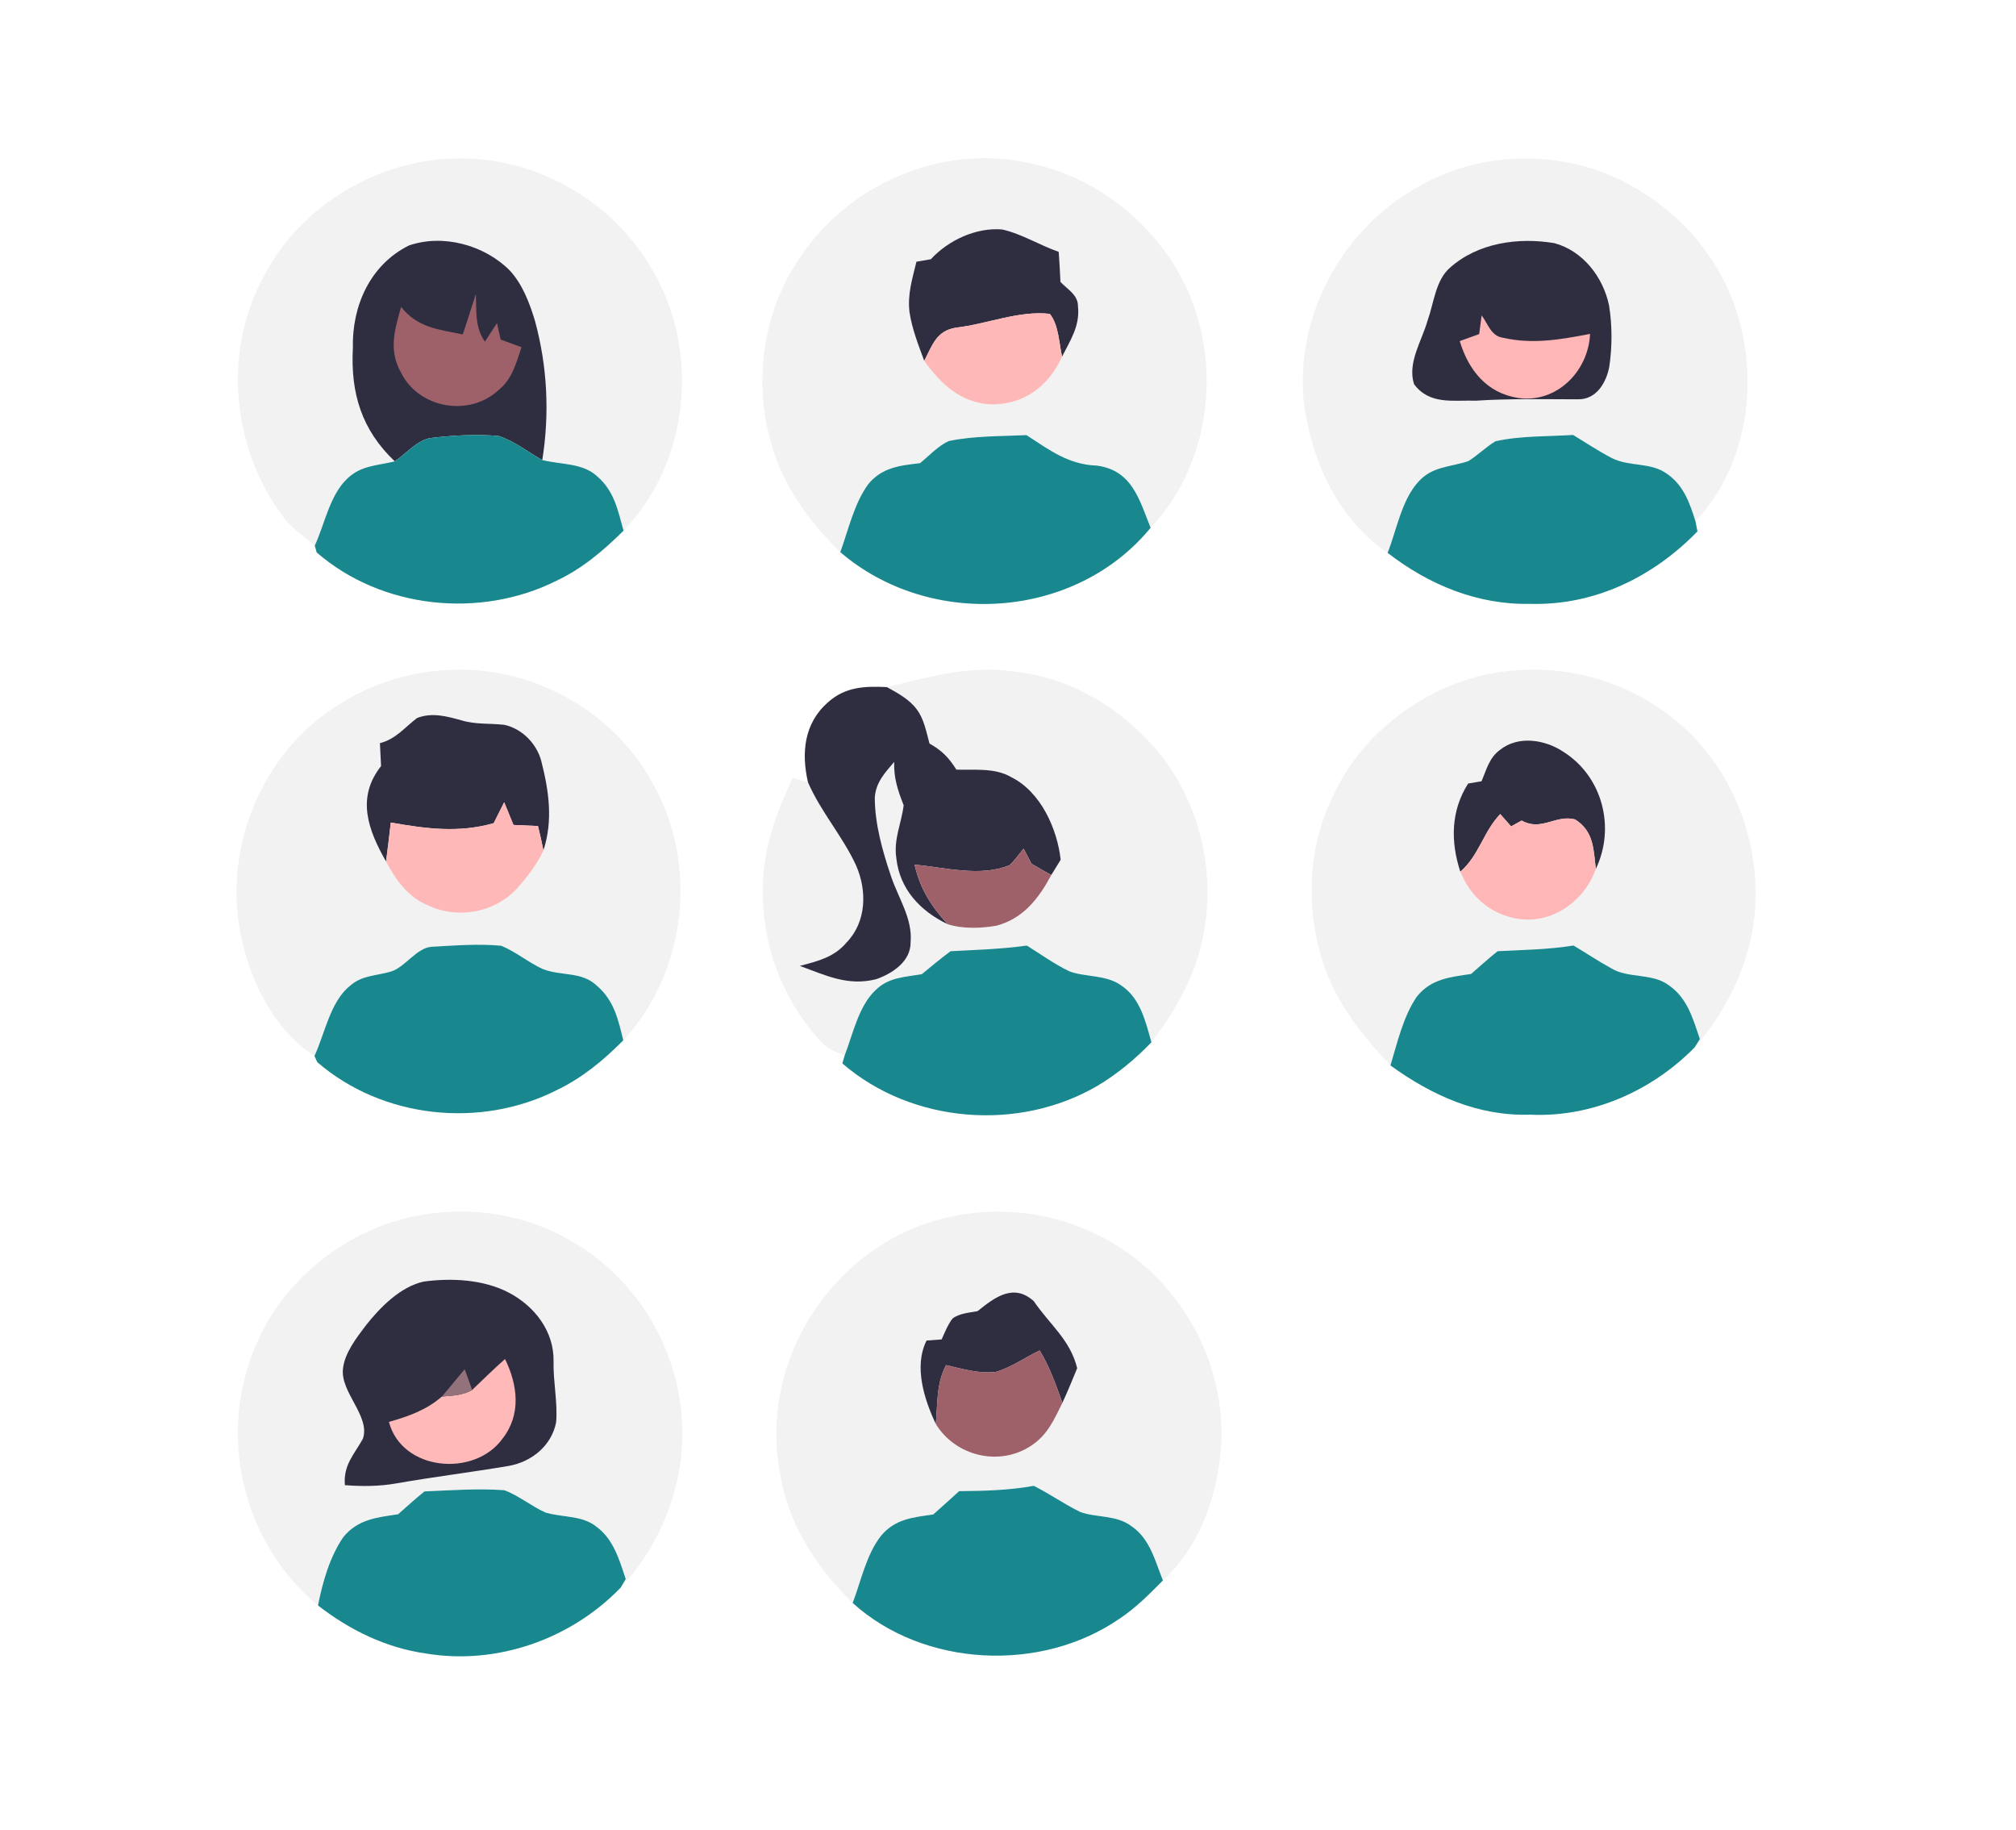
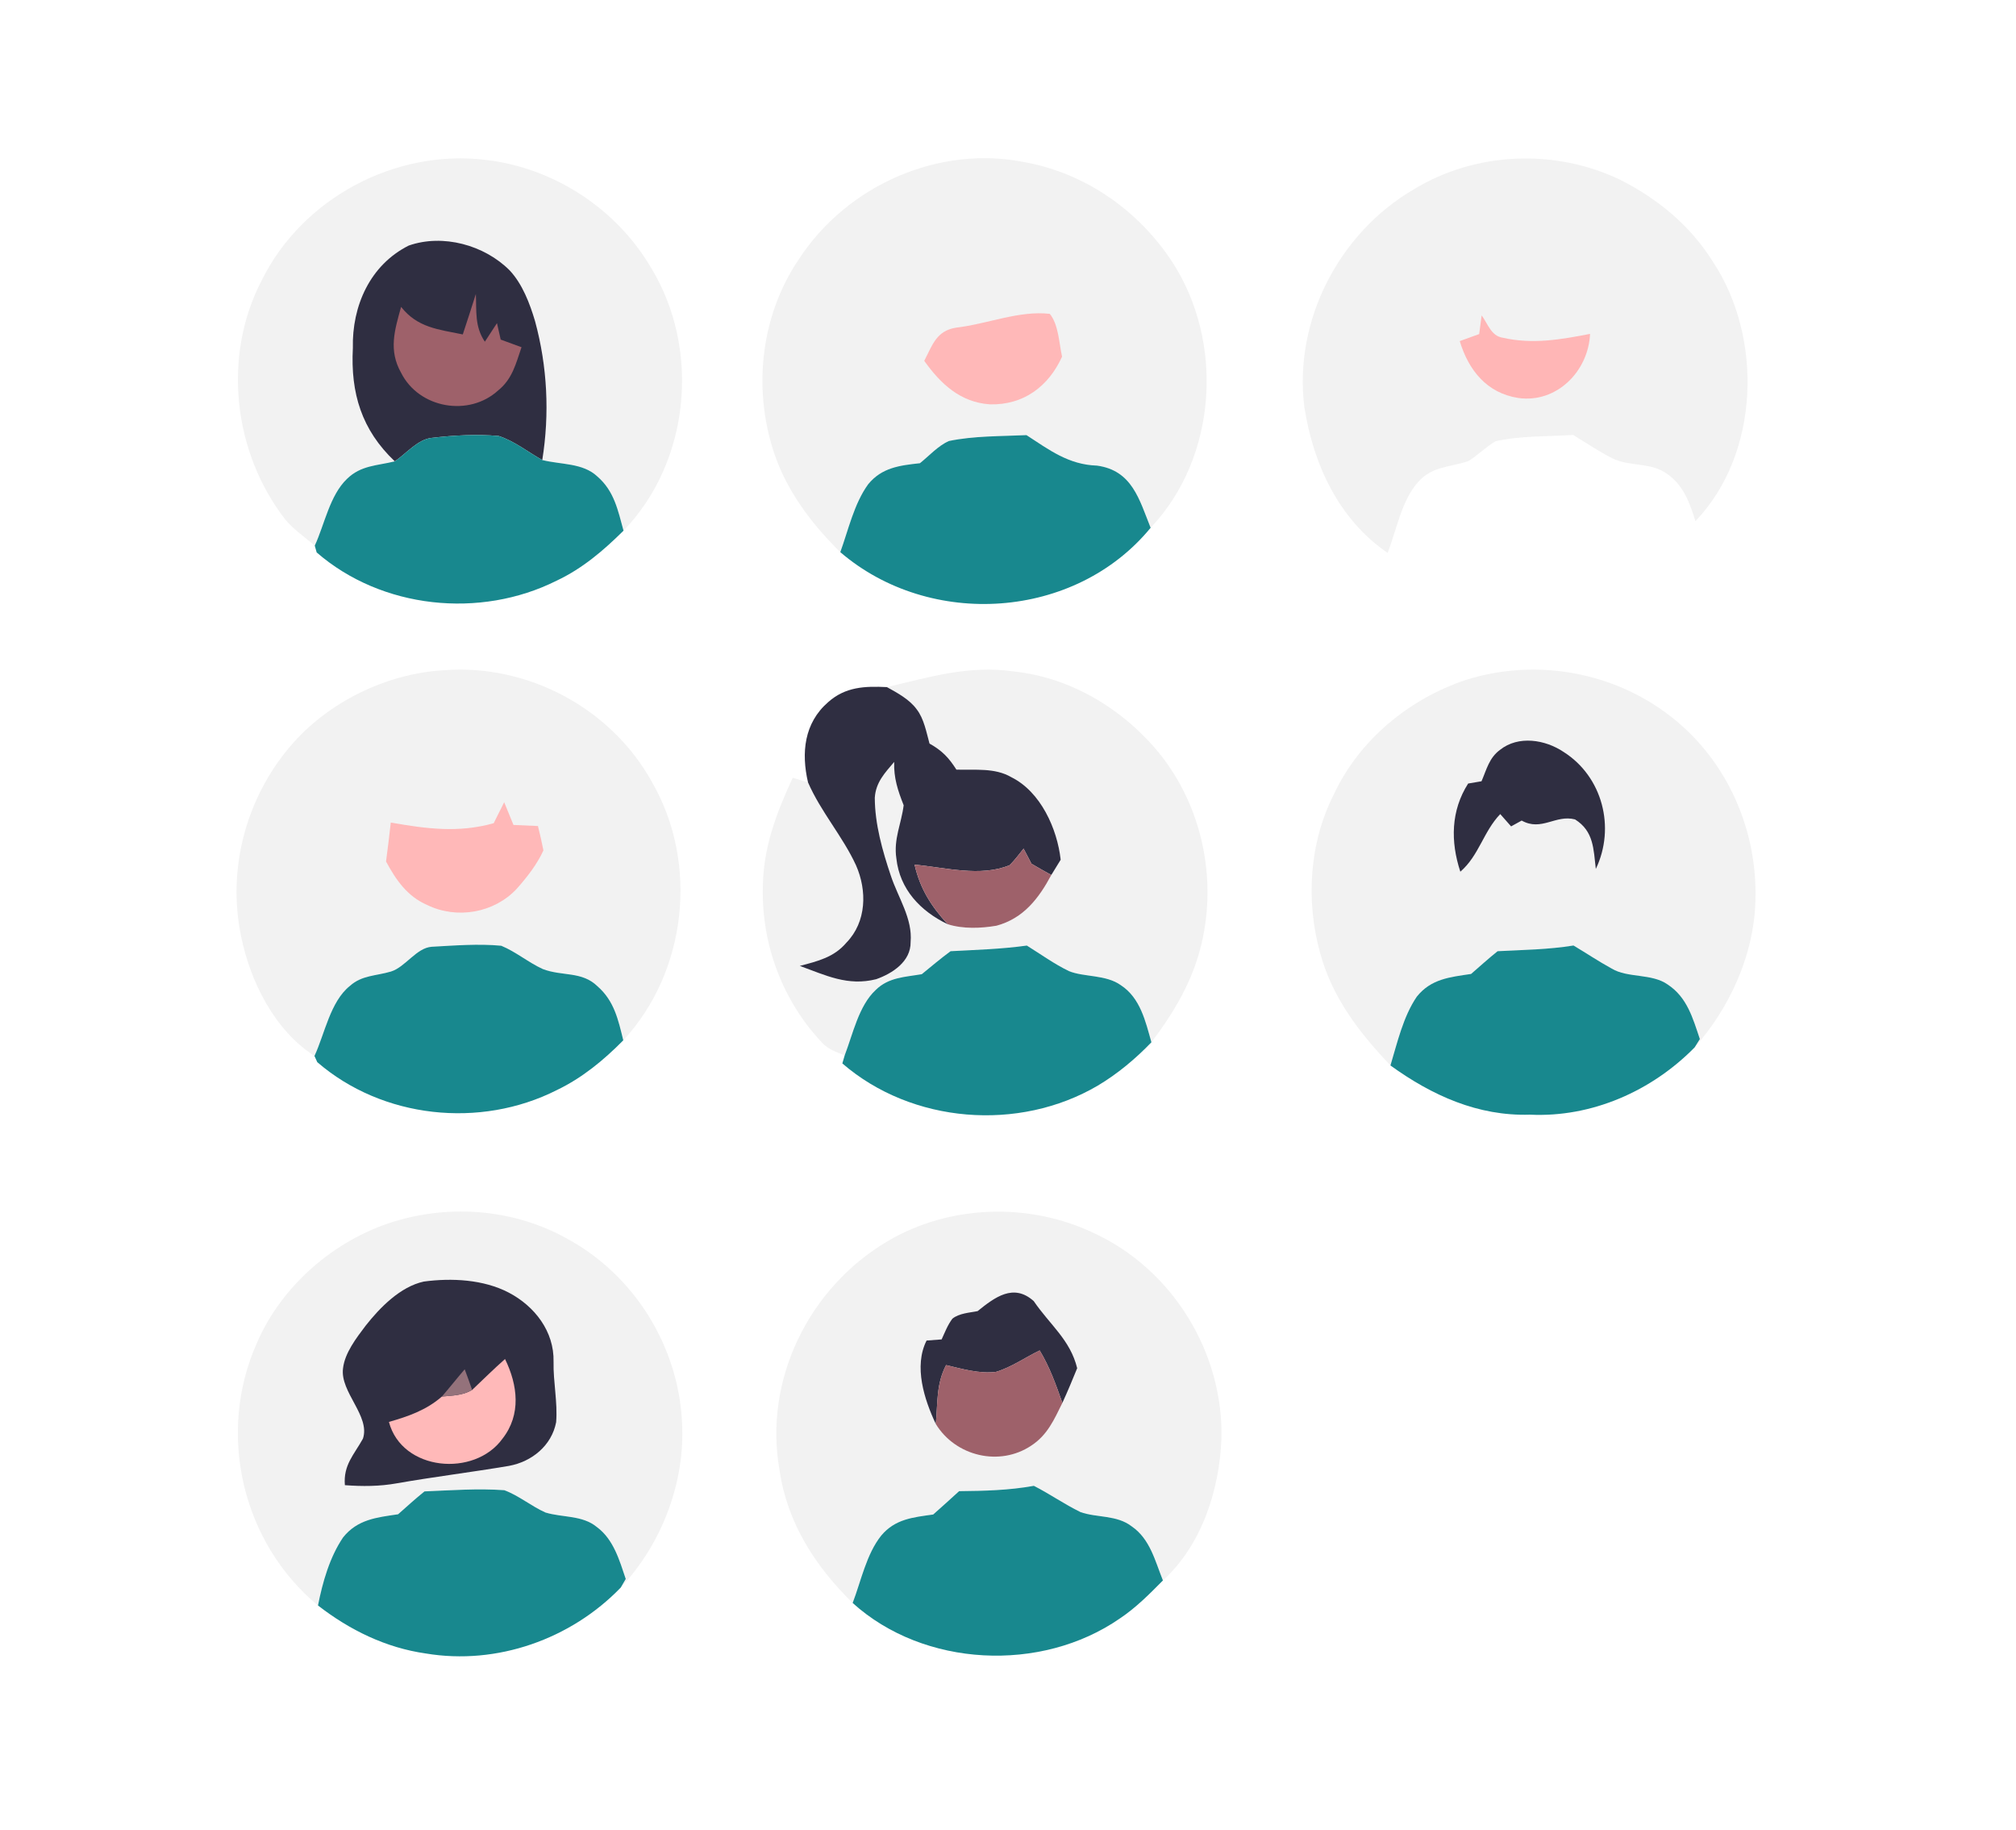
<svg xmlns="http://www.w3.org/2000/svg" version="1.1" viewBox="0 0 336 305" width="336.0pt" height="305.0pt">
  <path d="M 0.00 0.00 L 336.00 0.00 L 336.00 305.00 L 0.00 305.00 L 0.00 0.00 Z" fill="#ffffff" />
  <path d="M 81.00 26.65 C 92.30 27.97 102.69 34.75 108.47 44.55 C 116.79 58.14 115.04 76.91 103.92 88.43 C 102.99 85.03 102.37 81.83 99.57 79.41 C 97.14 77.11 93.49 77.45 90.38 76.66 C 91.62 68.93 91.23 61.08 89.18 53.53 C 88.31 50.59 87.07 47.32 84.94 45.05 C 80.72 40.82 73.80 38.93 68.12 40.92 C 61.67 44.16 58.65 50.98 58.81 57.99 C 58.41 65.52 60.27 71.64 65.80 76.88 C 62.82 77.62 60.16 77.52 57.82 79.81 C 54.96 82.55 54.09 87.40 52.46 90.93 C 50.80 89.49 48.85 88.20 47.49 86.50 C 38.84 75.31 37.04 59.27 43.65 46.66 C 50.42 33.01 65.89 24.79 81.00 26.65 Z" fill="#f2f2f2" />
  <path d="M 171.00 27.07 C 181.03 28.95 189.79 35.13 195.36 43.63 C 204.08 57.01 202.88 76.24 191.77 87.95 C 189.88 83.24 188.70 78.40 182.84 77.59 C 178.09 77.44 174.87 74.97 171.08 72.51 C 166.81 72.71 162.34 72.62 158.15 73.49 C 156.35 74.28 154.85 75.97 153.32 77.19 C 149.95 77.56 146.98 77.91 144.70 80.69 C 142.35 83.92 141.40 88.29 140.05 92.01 C 135.60 87.64 131.63 82.50 129.42 76.61 C 125.35 65.66 126.55 52.90 133.16 43.17 C 141.20 30.87 156.50 24.06 171.00 27.07 Z" fill="#f2f2f2" />
  <path d="M 270.03 29.96 C 276.26 33.09 281.73 37.61 285.45 43.56 C 293.88 56.23 293.32 75.65 282.57 86.84 C 281.64 83.86 280.62 80.95 277.98 79.06 C 275.19 76.93 271.61 77.85 268.64 76.33 C 266.42 75.19 264.33 73.78 262.19 72.48 C 257.92 72.75 253.43 72.60 249.25 73.53 C 247.64 74.49 246.30 75.87 244.70 76.85 C 241.58 77.88 238.71 77.67 236.34 80.34 C 233.58 83.42 232.77 88.32 231.27 92.13 C 223.13 86.57 218.88 77.38 217.40 67.88 C 215.57 53.50 223.14 38.85 235.59 31.58 C 245.88 25.27 259.18 24.74 270.03 29.96 Z" fill="#f2f2f2" />
-   <path d="M 167.03 38.24 C 170.29 38.97 173.28 40.87 176.45 41.97 C 176.58 43.64 176.66 45.31 176.74 46.98 C 177.91 48.22 179.66 49.12 179.66 51.01 C 180.02 54.30 178.42 56.64 177.01 59.43 C 176.50 57.17 176.45 54.15 174.97 52.30 C 169.86 51.71 164.51 54.00 159.41 54.59 C 156.05 55.09 155.41 57.51 154.04 60.13 C 153.07 57.52 152.01 54.81 151.59 52.05 C 151.22 49.05 152.05 46.48 152.74 43.61 C 153.54 43.48 154.34 43.34 155.14 43.20 C 158.05 40.03 162.70 37.87 167.03 38.24 Z" fill="#2f2e41" />
  <path d="M 68.12 40.92 C 73.80 38.93 80.72 40.82 84.94 45.05 C 87.07 47.32 88.31 50.59 89.18 53.53 C 91.23 61.08 91.62 68.93 90.38 76.66 C 88.02 75.34 85.69 73.47 83.10 72.65 C 79.43 72.33 75.62 72.54 71.96 72.97 C 69.64 73.20 67.67 75.62 65.80 76.88 C 60.27 71.64 58.41 65.52 58.81 57.99 C 58.65 50.98 61.67 44.16 68.12 40.92 Z" fill="#2f2e41" />
-   <path d="M 259.07 40.52 C 263.85 41.82 267.20 46.19 268.18 50.92 C 268.71 54.20 268.71 57.85 268.21 61.13 C 267.70 63.80 266.06 66.58 263.01 66.54 C 257.32 66.54 251.68 66.40 245.99 66.77 C 242.18 66.66 238.25 67.50 235.67 64.01 C 234.54 60.43 236.97 56.82 237.94 53.39 C 238.97 50.52 239.27 46.70 241.64 44.63 C 246.32 40.45 253.05 39.51 259.07 40.52 Z" fill="#2f2e41" />
  <path d="M 79.31 48.99 C 79.43 51.85 79.10 54.43 80.81 56.94 C 81.49 55.91 82.16 54.88 82.83 53.85 C 83.04 54.76 83.24 55.67 83.45 56.59 C 84.61 57.01 85.76 57.43 86.92 57.86 C 85.98 60.60 85.40 63.14 83.04 65.05 C 78.16 69.52 69.83 68.06 66.85 62.12 C 64.72 58.35 65.78 55.00 66.85 51.14 C 69.59 54.62 73.06 54.89 77.13 55.73 C 77.86 53.49 78.61 51.24 79.31 48.99 Z" fill="#9e616a" />
  <path d="M 174.97 52.30 C 176.45 54.15 176.50 57.17 177.01 59.43 C 174.76 64.41 170.56 67.53 164.98 67.38 C 160.05 67.05 156.76 63.95 154.04 60.13 C 155.41 57.51 156.05 55.09 159.41 54.59 C 164.51 54.00 169.86 51.71 174.97 52.30 Z" fill="#ffb8b8" />
  <path d="M 246.94 52.56 C 247.98 53.95 248.51 55.99 250.46 56.28 C 255.45 57.41 260.09 56.59 265.01 55.64 C 264.73 61.89 259.43 67.23 253.04 66.32 C 247.80 65.50 244.76 61.70 243.29 56.84 C 244.37 56.45 245.45 56.06 246.53 55.67 C 246.67 54.63 246.80 53.59 246.94 52.56 Z" fill="#ffb6b6" />
  <path d="M 71.96 72.97 C 75.62 72.54 79.43 72.33 83.10 72.65 C 85.69 73.47 88.02 75.34 90.38 76.66 C 93.49 77.45 97.14 77.11 99.57 79.41 C 102.37 81.83 102.99 85.03 103.92 88.43 C 100.58 91.74 97.07 94.74 92.78 96.76 C 80.02 103.16 63.61 101.46 52.78 92.06 L 52.46 90.93 C 54.09 87.40 54.96 82.55 57.82 79.81 C 60.16 77.52 62.82 77.62 65.80 76.88 C 67.67 75.62 69.64 73.20 71.96 72.97 Z" fill="#18888e" />
  <path d="M 158.15 73.49 C 162.34 72.62 166.81 72.71 171.08 72.51 C 174.87 74.97 178.09 77.44 182.84 77.59 C 188.70 78.40 189.88 83.24 191.77 87.95 C 179.18 103.30 155.00 104.84 140.05 92.01 C 141.40 88.29 142.35 83.92 144.70 80.69 C 146.98 77.91 149.95 77.56 153.32 77.19 C 154.85 75.97 156.35 74.28 158.15 73.49 Z" fill="#18888e" />
-   <path d="M 249.25 73.53 C 253.43 72.60 257.92 72.75 262.19 72.48 C 264.33 73.78 266.42 75.19 268.64 76.33 C 271.61 77.85 275.19 76.93 277.98 79.06 C 280.62 80.95 281.64 83.86 282.57 86.84 C 282.69 87.41 282.81 87.98 282.91 88.55 C 275.53 96.16 265.75 100.93 255.00 100.63 C 246.22 100.80 238.13 97.44 231.27 92.13 C 232.77 88.32 233.58 83.42 236.34 80.34 C 238.71 77.67 241.58 77.88 244.70 76.85 C 246.30 75.87 247.64 74.49 249.25 73.53 Z" fill="#18888e" />
  <path d="M 74.00 111.69 C 87.98 110.60 101.91 118.05 108.67 130.34 C 116.48 143.85 114.49 161.92 103.88 173.36 C 103.04 169.94 102.38 166.81 99.60 164.37 C 96.98 161.80 93.71 162.73 90.46 161.48 C 88.07 160.39 85.96 158.59 83.54 157.60 C 79.73 157.24 75.79 157.56 71.97 157.77 C 69.40 157.93 67.56 161.17 65.15 161.90 C 62.66 162.64 60.31 162.50 58.32 164.29 C 55.05 166.89 54.12 172.29 52.41 175.97 C 45.75 171.68 41.71 163.58 40.18 156.01 C 37.85 144.83 40.99 133.04 48.37 124.37 C 54.60 117.02 64.40 112.22 74.00 111.69 Z" fill="#f2f2f2" />
  <path d="M 169.02 111.90 C 178.57 112.91 187.35 118.27 193.33 125.67 C 200.31 134.41 202.83 146.28 200.28 157.15 C 198.85 163.37 195.71 168.65 191.90 173.69 C 190.92 170.19 190.05 166.29 186.80 164.17 C 184.32 162.39 180.65 162.85 178.17 161.83 C 175.71 160.65 173.46 159.01 171.14 157.57 C 166.92 158.16 162.68 158.28 158.43 158.51 C 156.78 159.71 155.22 161.05 153.63 162.34 C 150.83 162.82 148.11 162.85 145.96 164.96 C 143.12 167.59 142.14 172.35 140.78 175.87 C 139.45 175.32 138.19 174.94 137.14 173.89 C 130.53 166.98 126.94 157.56 127.14 148.00 C 127.16 141.35 129.37 135.54 132.12 129.61 C 132.97 129.86 133.82 130.12 134.67 130.38 C 136.82 135.32 140.44 139.35 142.67 144.20 C 144.53 148.41 144.43 153.62 141.08 157.07 C 139.01 159.53 136.28 160.17 133.30 160.96 C 137.61 162.52 141.26 164.37 146.02 163.18 C 148.73 162.23 151.81 160.23 151.77 157.00 C 152.12 153.06 149.69 149.61 148.47 145.92 C 147.08 141.79 145.81 137.32 145.80 132.93 C 145.97 130.36 147.47 128.81 149.03 126.97 C 148.94 129.65 149.64 131.73 150.61 134.19 C 150.23 137.25 148.91 139.81 149.39 143.03 C 149.95 148.21 153.42 151.85 157.96 154.02 C 160.52 154.82 163.47 154.71 166.09 154.26 C 170.58 153.04 173.12 149.73 175.22 145.81 C 175.73 144.96 176.25 144.11 176.78 143.27 C 176.21 138.10 173.44 131.94 168.57 129.52 C 165.81 127.90 162.49 128.35 159.40 128.25 C 158.13 126.25 157.01 125.08 154.92 123.91 C 154.40 122.03 154.00 119.77 152.79 118.21 C 151.61 116.57 149.57 115.46 147.82 114.50 C 154.95 112.82 161.56 110.80 169.02 111.90 Z" fill="#f2f2f2" />
  <path d="M 282.22 122.77 C 289.36 130.19 293.02 140.37 292.55 150.63 C 292.20 159.38 288.20 168.04 282.44 174.54 L 283.31 173.15 C 282.13 169.66 281.20 166.20 277.95 164.06 C 275.29 162.18 271.28 163.01 268.63 161.41 C 266.45 160.22 264.38 158.83 262.25 157.56 C 258.05 158.24 253.84 158.29 249.60 158.51 C 248.09 159.72 246.64 161.03 245.18 162.30 C 241.66 162.83 238.50 163.11 236.13 166.09 C 233.87 169.39 232.88 173.77 231.74 177.55 C 226.56 172.08 222.07 166.30 220.05 158.90 C 217.60 150.21 218.19 140.44 222.33 132.33 C 226.58 123.25 234.89 116.45 244.32 113.30 C 257.63 109.11 272.52 112.72 282.22 122.77 Z" fill="#f2f2f2" />
  <path d="M 147.82 114.50 C 149.57 115.46 151.61 116.57 152.79 118.21 C 154.00 119.77 154.40 122.03 154.92 123.91 C 157.01 125.08 158.13 126.25 159.40 128.25 C 162.49 128.35 165.81 127.90 168.57 129.52 C 173.44 131.94 176.21 138.10 176.78 143.27 C 176.25 144.11 175.73 144.96 175.22 145.81 C 174.10 145.20 173.00 144.58 171.91 143.93 C 171.47 143.10 171.03 142.26 170.60 141.42 C 169.85 142.34 169.13 143.33 168.28 144.17 C 163.41 146.19 157.54 144.55 152.43 144.09 C 153.34 148.09 155.22 151.05 157.96 154.02 C 153.42 151.85 149.95 148.21 149.39 143.03 C 148.91 139.81 150.23 137.25 150.61 134.19 C 149.64 131.73 148.94 129.65 149.03 126.97 C 147.47 128.81 145.97 130.36 145.80 132.93 C 145.81 137.32 147.08 141.79 148.47 145.92 C 149.69 149.61 152.12 153.06 151.77 157.00 C 151.81 160.23 148.73 162.23 146.02 163.18 C 141.26 164.37 137.61 162.52 133.30 160.96 C 136.28 160.17 139.01 159.53 141.08 157.07 C 144.43 153.62 144.53 148.41 142.67 144.20 C 140.44 139.35 136.82 135.32 134.67 130.38 C 133.52 125.45 134.02 120.49 138.01 117.02 C 140.90 114.44 144.14 114.32 147.82 114.50 Z" fill="#2f2e41" />
-   <path d="M 69.51 119.65 C 72.01 118.68 74.43 119.36 76.88 120.03 C 79.31 120.77 81.56 120.50 84.08 120.79 C 87.02 121.45 89.43 123.90 90.21 126.80 C 91.48 131.78 92.20 136.71 90.57 141.71 C 90.31 140.35 89.99 139.00 89.66 137.65 C 88.30 137.59 86.94 137.53 85.58 137.47 C 85.06 136.21 84.54 134.95 84.03 133.69 C 83.44 134.85 82.86 136.02 82.28 137.18 C 76.37 138.84 71.03 138.10 65.13 137.07 C 64.88 139.23 64.64 141.40 64.34 143.56 C 61.37 138.34 59.33 132.96 63.51 127.66 C 63.45 126.39 63.38 125.11 63.32 123.84 C 65.99 123.16 67.43 121.23 69.51 119.65 Z" fill="#2f2e41" />
  <path d="M 260.61 125.31 C 267.08 129.42 269.28 137.90 265.97 144.80 C 265.58 141.49 265.64 138.52 262.51 136.55 C 259.26 135.70 256.93 138.59 253.61 136.74 C 253.02 137.06 252.43 137.38 251.85 137.71 C 251.25 137.03 250.65 136.34 250.04 135.66 C 247.22 138.60 246.51 142.56 243.39 145.26 C 241.74 140.25 241.80 135.10 244.69 130.57 C 245.43 130.44 246.18 130.32 246.92 130.19 C 247.77 128.22 248.19 126.29 250.00 124.96 C 253.07 122.51 257.55 123.25 260.61 125.31 Z" fill="#2f2e41" />
  <path d="M 84.03 133.69 C 84.54 134.95 85.06 136.21 85.58 137.47 C 86.94 137.53 88.30 137.59 89.66 137.65 C 89.99 139.00 90.31 140.35 90.57 141.71 C 89.50 144.06 87.82 146.20 86.11 148.12 C 82.36 152.14 76.16 153.22 71.22 150.82 C 67.88 149.38 66.01 146.65 64.34 143.56 C 64.64 141.40 64.88 139.23 65.13 137.07 C 71.03 138.10 76.37 138.84 82.28 137.18 C 82.86 136.02 83.44 134.85 84.03 133.69 Z" fill="#ffb8b8" />
-   <path d="M 250.04 135.66 C 250.65 136.34 251.25 137.03 251.85 137.71 C 252.43 137.38 253.02 137.06 253.61 136.74 C 256.93 138.59 259.26 135.70 262.51 136.55 C 265.64 138.52 265.58 141.49 265.97 144.80 C 263.95 150.50 258.09 154.41 252.04 152.92 C 247.89 151.90 245.01 149.17 243.39 145.26 C 246.51 142.56 247.22 138.60 250.04 135.66 Z" fill="#ffb6b6" />
  <path d="M 170.60 141.42 C 171.03 142.26 171.47 143.10 171.91 143.93 C 173.00 144.58 174.10 145.20 175.22 145.81 C 173.12 149.73 170.58 153.04 166.09 154.26 C 163.47 154.71 160.52 154.82 157.96 154.02 C 155.22 151.05 153.34 148.09 152.43 144.09 C 157.54 144.55 163.41 146.19 168.28 144.17 C 169.13 143.33 169.85 142.34 170.60 141.42 Z" fill="#9e616a" />
  <path d="M 71.97 157.77 C 75.79 157.56 79.73 157.24 83.54 157.60 C 85.96 158.59 88.07 160.39 90.46 161.48 C 93.71 162.73 96.98 161.80 99.60 164.37 C 102.38 166.81 103.04 169.94 103.88 173.36 C 100.60 176.68 97.03 179.63 92.79 181.66 C 80.02 188.12 63.74 186.38 52.88 177.00 L 52.41 175.97 C 54.12 172.29 55.05 166.89 58.32 164.29 C 60.31 162.50 62.66 162.64 65.15 161.90 C 67.56 161.17 69.40 157.93 71.97 157.77 Z" fill="#18888e" />
  <path d="M 158.43 158.51 C 162.68 158.28 166.92 158.16 171.14 157.57 C 173.46 159.01 175.71 160.65 178.17 161.83 C 180.65 162.85 184.32 162.39 186.80 164.17 C 190.05 166.29 190.92 170.19 191.90 173.69 C 189.25 176.44 186.27 178.94 182.98 180.90 C 169.83 188.63 152.00 187.25 140.39 177.21 L 140.78 175.87 C 142.14 172.35 143.12 167.59 145.96 164.96 C 148.11 162.85 150.83 162.82 153.63 162.34 C 155.22 161.05 156.78 159.71 158.43 158.51 Z" fill="#18888e" />
  <path d="M 249.60 158.51 C 253.84 158.29 258.05 158.24 262.25 157.56 C 264.38 158.83 266.45 160.22 268.63 161.41 C 271.28 163.01 275.29 162.18 277.95 164.06 C 281.20 166.20 282.13 169.66 283.31 173.15 L 282.44 174.54 C 275.28 181.82 265.30 186.24 255.00 185.75 C 246.31 186.02 238.65 182.54 231.74 177.55 C 232.88 173.77 233.87 169.39 236.13 166.09 C 238.50 163.11 241.66 162.83 245.18 162.30 C 246.64 161.03 248.09 159.72 249.60 158.51 Z" fill="#18888e" />
  <path d="M 94.58 206.45 C 105.72 212.51 113.06 224.34 113.67 236.99 C 114.24 246.98 110.30 257.28 103.46 264.55 L 104.29 263.12 C 103.24 260.00 102.26 256.52 99.48 254.47 C 97.07 252.47 93.75 252.91 90.92 252.05 C 88.57 251.01 86.45 249.21 84.05 248.33 C 79.65 248.01 75.16 248.35 70.75 248.53 C 69.23 249.75 67.82 251.04 66.35 252.34 C 62.78 252.87 59.60 253.18 57.19 256.18 C 54.95 259.48 53.76 263.66 53.00 267.54 C 40.34 257.07 36.10 238.87 42.79 223.85 C 46.91 214.26 55.68 206.66 65.61 203.58 C 75.18 200.63 85.82 201.52 94.58 206.45 Z" fill="#f2f2f2" />
  <path d="M 182.41 205.53 C 195.46 211.59 203.97 225.47 203.57 239.86 C 203.21 248.39 200.28 257.47 193.82 263.37 C 192.51 260.11 191.68 256.45 188.61 254.35 C 186.11 252.42 182.79 252.95 180.07 251.97 C 177.40 250.67 174.96 248.95 172.31 247.60 C 168.18 248.35 164.03 248.45 159.85 248.49 C 158.42 249.80 156.98 251.10 155.53 252.38 C 152.17 252.85 149.19 253.12 146.87 255.89 C 144.40 258.98 143.51 263.46 142.11 267.12 C 135.88 261.02 131.21 253.79 129.93 245.02 C 127.23 229.94 134.83 214.57 147.91 206.85 C 158.25 200.72 171.61 200.32 182.41 205.53 Z" fill="#f2f2f2" />
  <path d="M 70.64 213.56 C 75.27 212.94 80.57 213.20 84.79 215.40 C 89.11 217.66 92.38 221.87 92.26 226.92 C 92.19 230.29 92.96 233.66 92.69 237.00 C 91.94 240.90 88.63 243.59 84.81 244.28 C 78.61 245.33 72.35 246.09 66.15 247.18 C 63.27 247.70 60.39 247.71 57.48 247.49 C 57.20 244.12 59.01 242.42 60.49 239.74 C 61.75 235.96 56.65 231.98 57.17 228.03 C 57.46 225.45 59.40 222.96 60.92 220.94 C 63.31 217.90 66.73 214.40 70.64 213.56 Z" fill="#2f2e41" />
  <path d="M 172.29 216.82 C 174.99 220.78 178.37 223.26 179.53 228.00 C 178.74 229.94 177.94 231.87 177.06 233.78 C 176.00 230.76 174.95 227.79 173.28 225.04 C 170.88 226.19 168.55 227.85 166.00 228.61 C 163.29 228.97 160.30 228.10 157.68 227.48 C 156.01 230.67 156.30 233.85 155.97 237.30 C 154.04 233.20 152.26 227.69 154.43 223.39 C 155.27 223.32 156.10 223.26 156.94 223.20 C 157.49 222.00 157.93 220.82 158.73 219.75 C 159.83 218.85 161.58 218.75 162.93 218.49 C 165.79 216.19 168.92 213.79 172.29 216.82 Z" fill="#2f2e41" />
  <path d="M 173.28 225.04 C 174.95 227.79 176.00 230.76 177.06 233.78 C 175.69 236.56 174.57 239.15 171.86 240.91 C 166.60 244.42 159.27 242.69 155.97 237.30 C 156.30 233.85 156.01 230.67 157.68 227.48 C 160.30 228.10 163.29 228.97 166.00 228.61 C 168.55 227.85 170.88 226.19 173.28 225.04 Z" fill="#9e616a" />
  <path d="M 84.17 226.47 C 86.29 230.80 86.90 235.72 83.75 239.74 C 79.10 246.21 66.99 245.17 64.82 236.95 C 68.05 236.03 71.08 234.97 73.65 232.72 C 75.44 232.55 77.11 232.55 78.69 231.62 C 80.51 229.89 82.29 228.13 84.17 226.47 Z" fill="#ffb9b9" />
  <path d="M 77.45 228.18 C 77.88 229.32 78.29 230.47 78.69 231.62 C 77.11 232.55 75.44 232.55 73.65 232.72 C 74.94 231.23 76.16 229.68 77.45 228.18 Z" fill="#94727b" />
  <path d="M 172.31 247.60 C 174.96 248.95 177.40 250.67 180.07 251.97 C 182.79 252.95 186.11 252.42 188.61 254.35 C 191.68 256.45 192.51 260.11 193.82 263.37 C 191.53 265.68 189.34 267.90 186.62 269.72 C 173.53 278.77 153.99 277.87 142.11 267.12 C 143.51 263.46 144.40 258.98 146.87 255.89 C 149.19 253.12 152.17 252.85 155.53 252.38 C 156.98 251.10 158.42 249.80 159.85 248.49 C 164.03 248.45 168.18 248.35 172.31 247.60 Z" fill="#18888e" />
  <path d="M 70.75 248.53 C 75.16 248.35 79.65 248.01 84.05 248.33 C 86.45 249.21 88.57 251.01 90.92 252.05 C 93.75 252.91 97.07 252.47 99.48 254.47 C 102.26 256.52 103.24 260.00 104.29 263.12 L 103.46 264.55 C 95.16 273.15 82.83 277.52 70.98 275.54 C 64.30 274.59 58.29 271.64 53.00 267.54 C 53.76 263.66 54.95 259.48 57.19 256.18 C 59.60 253.18 62.78 252.87 66.35 252.34 C 67.82 251.04 69.23 249.75 70.75 248.53 Z" fill="#18888e" />
</svg>